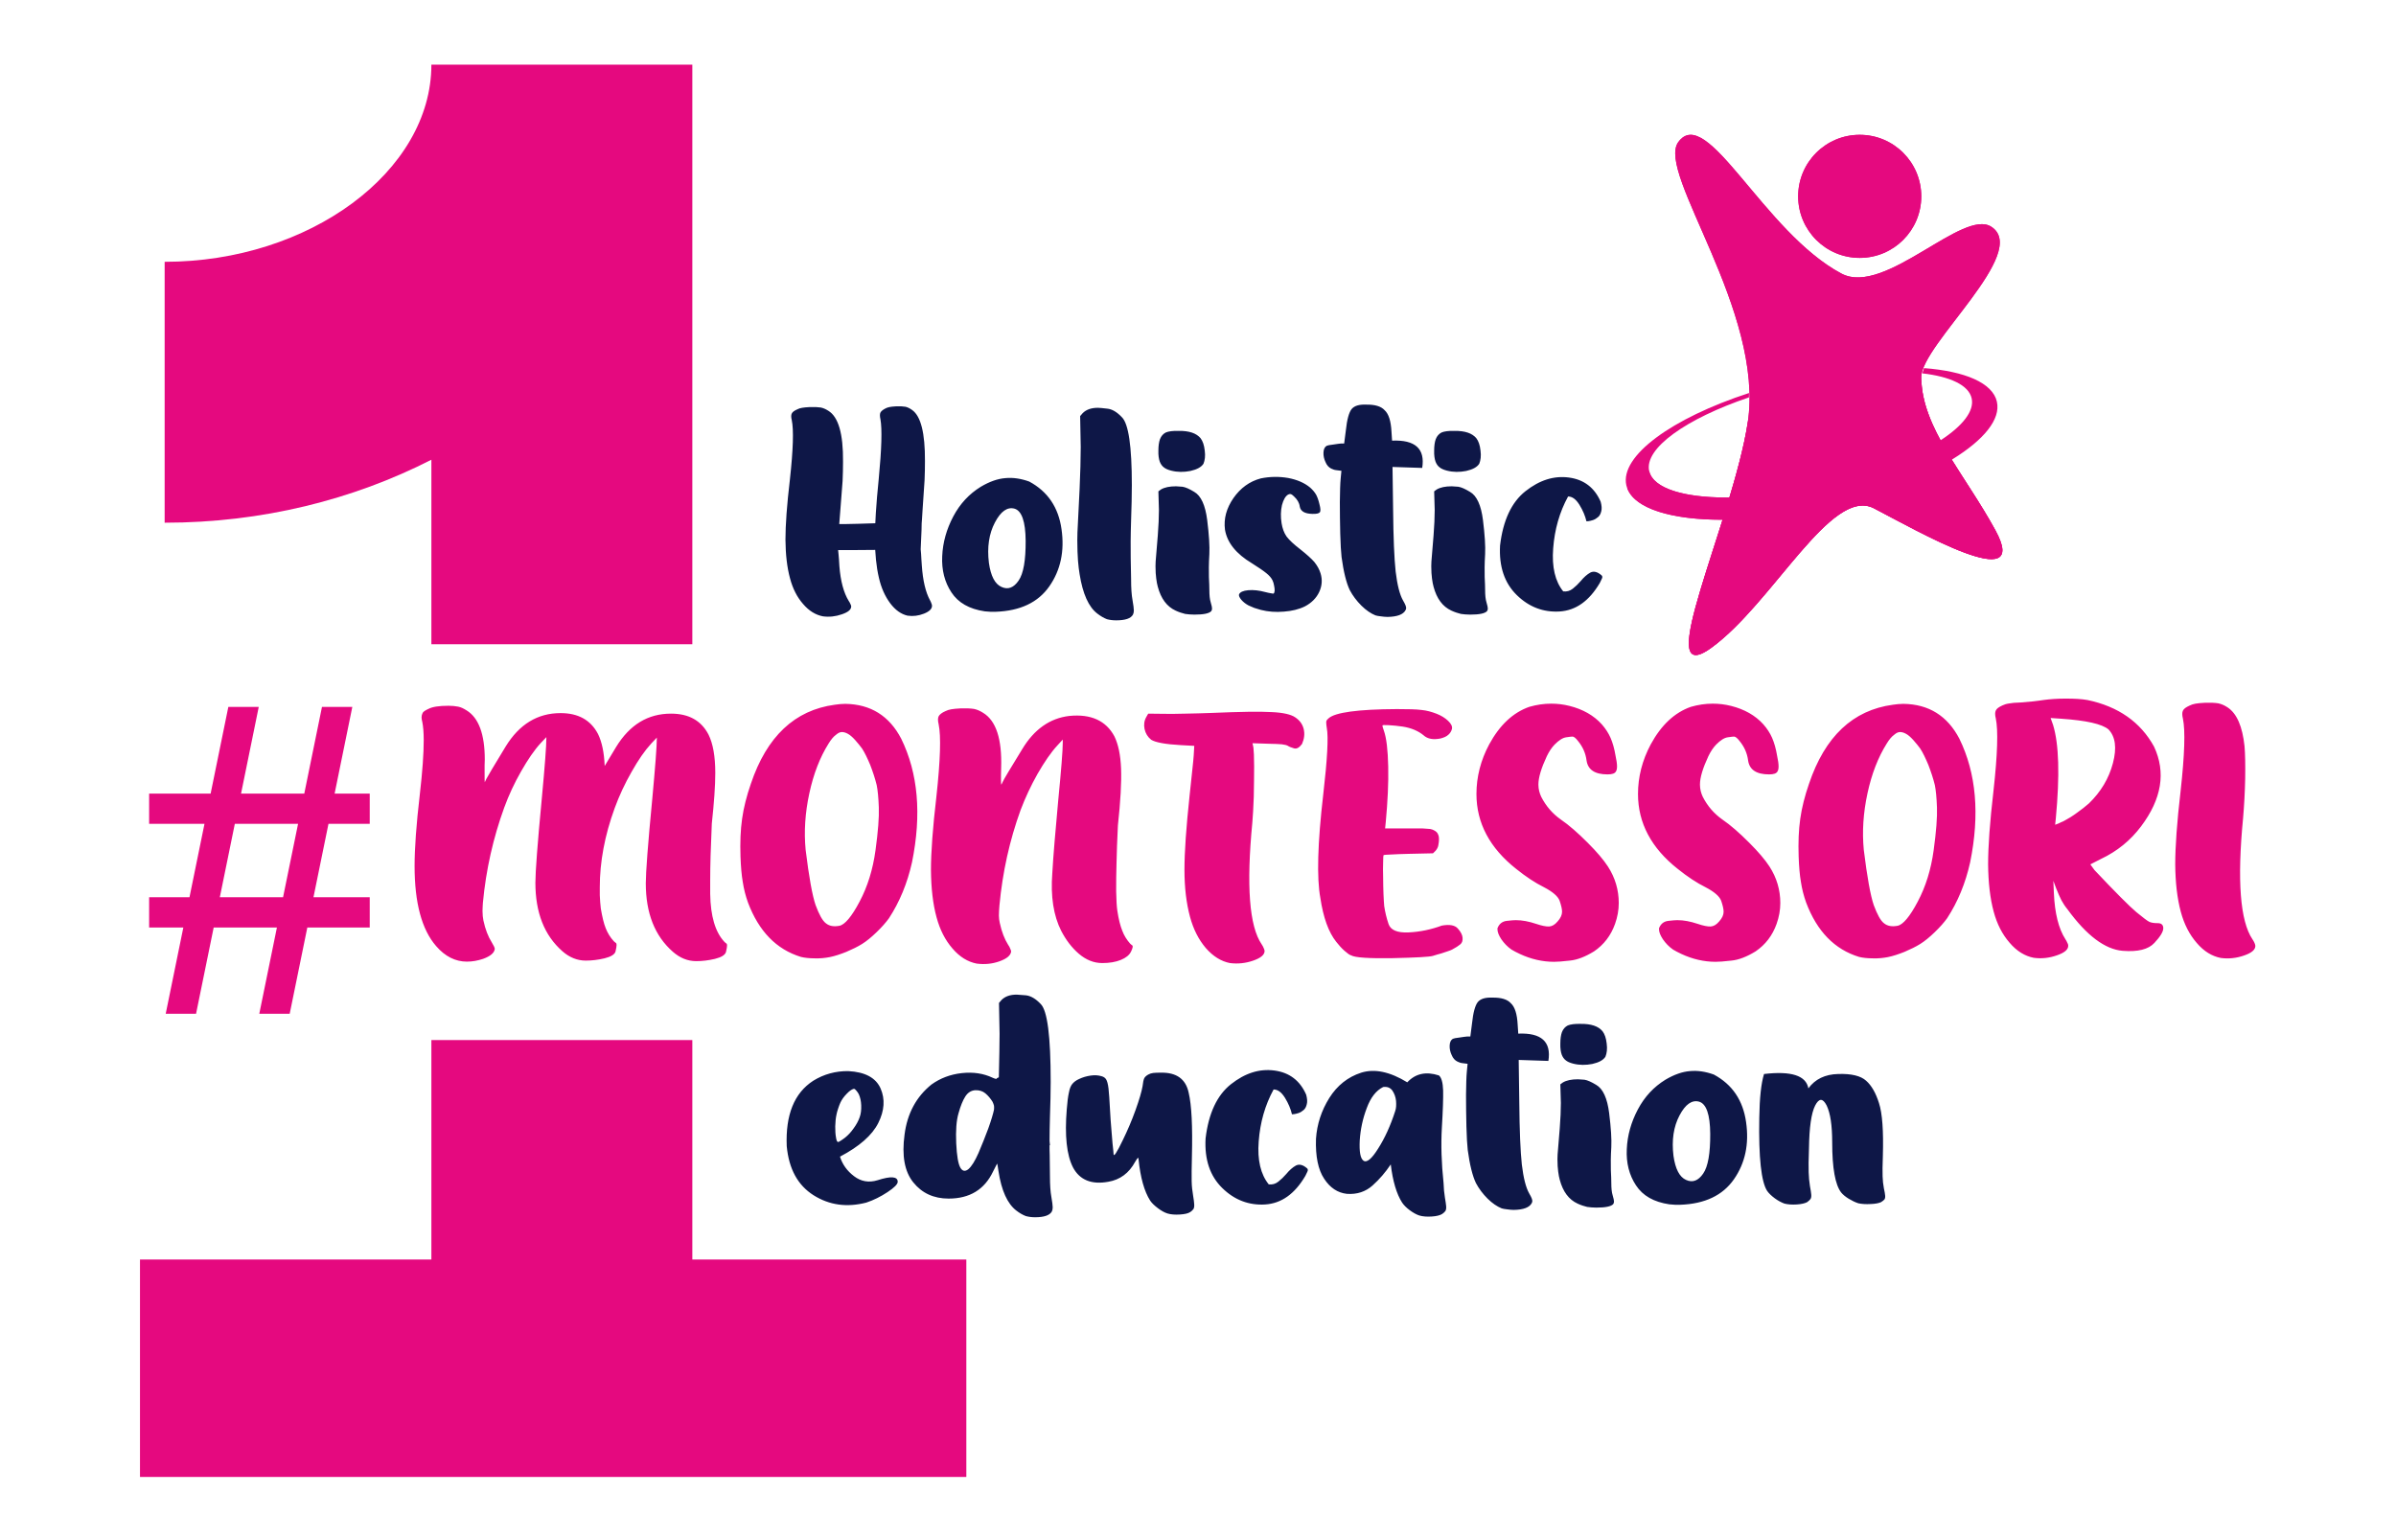
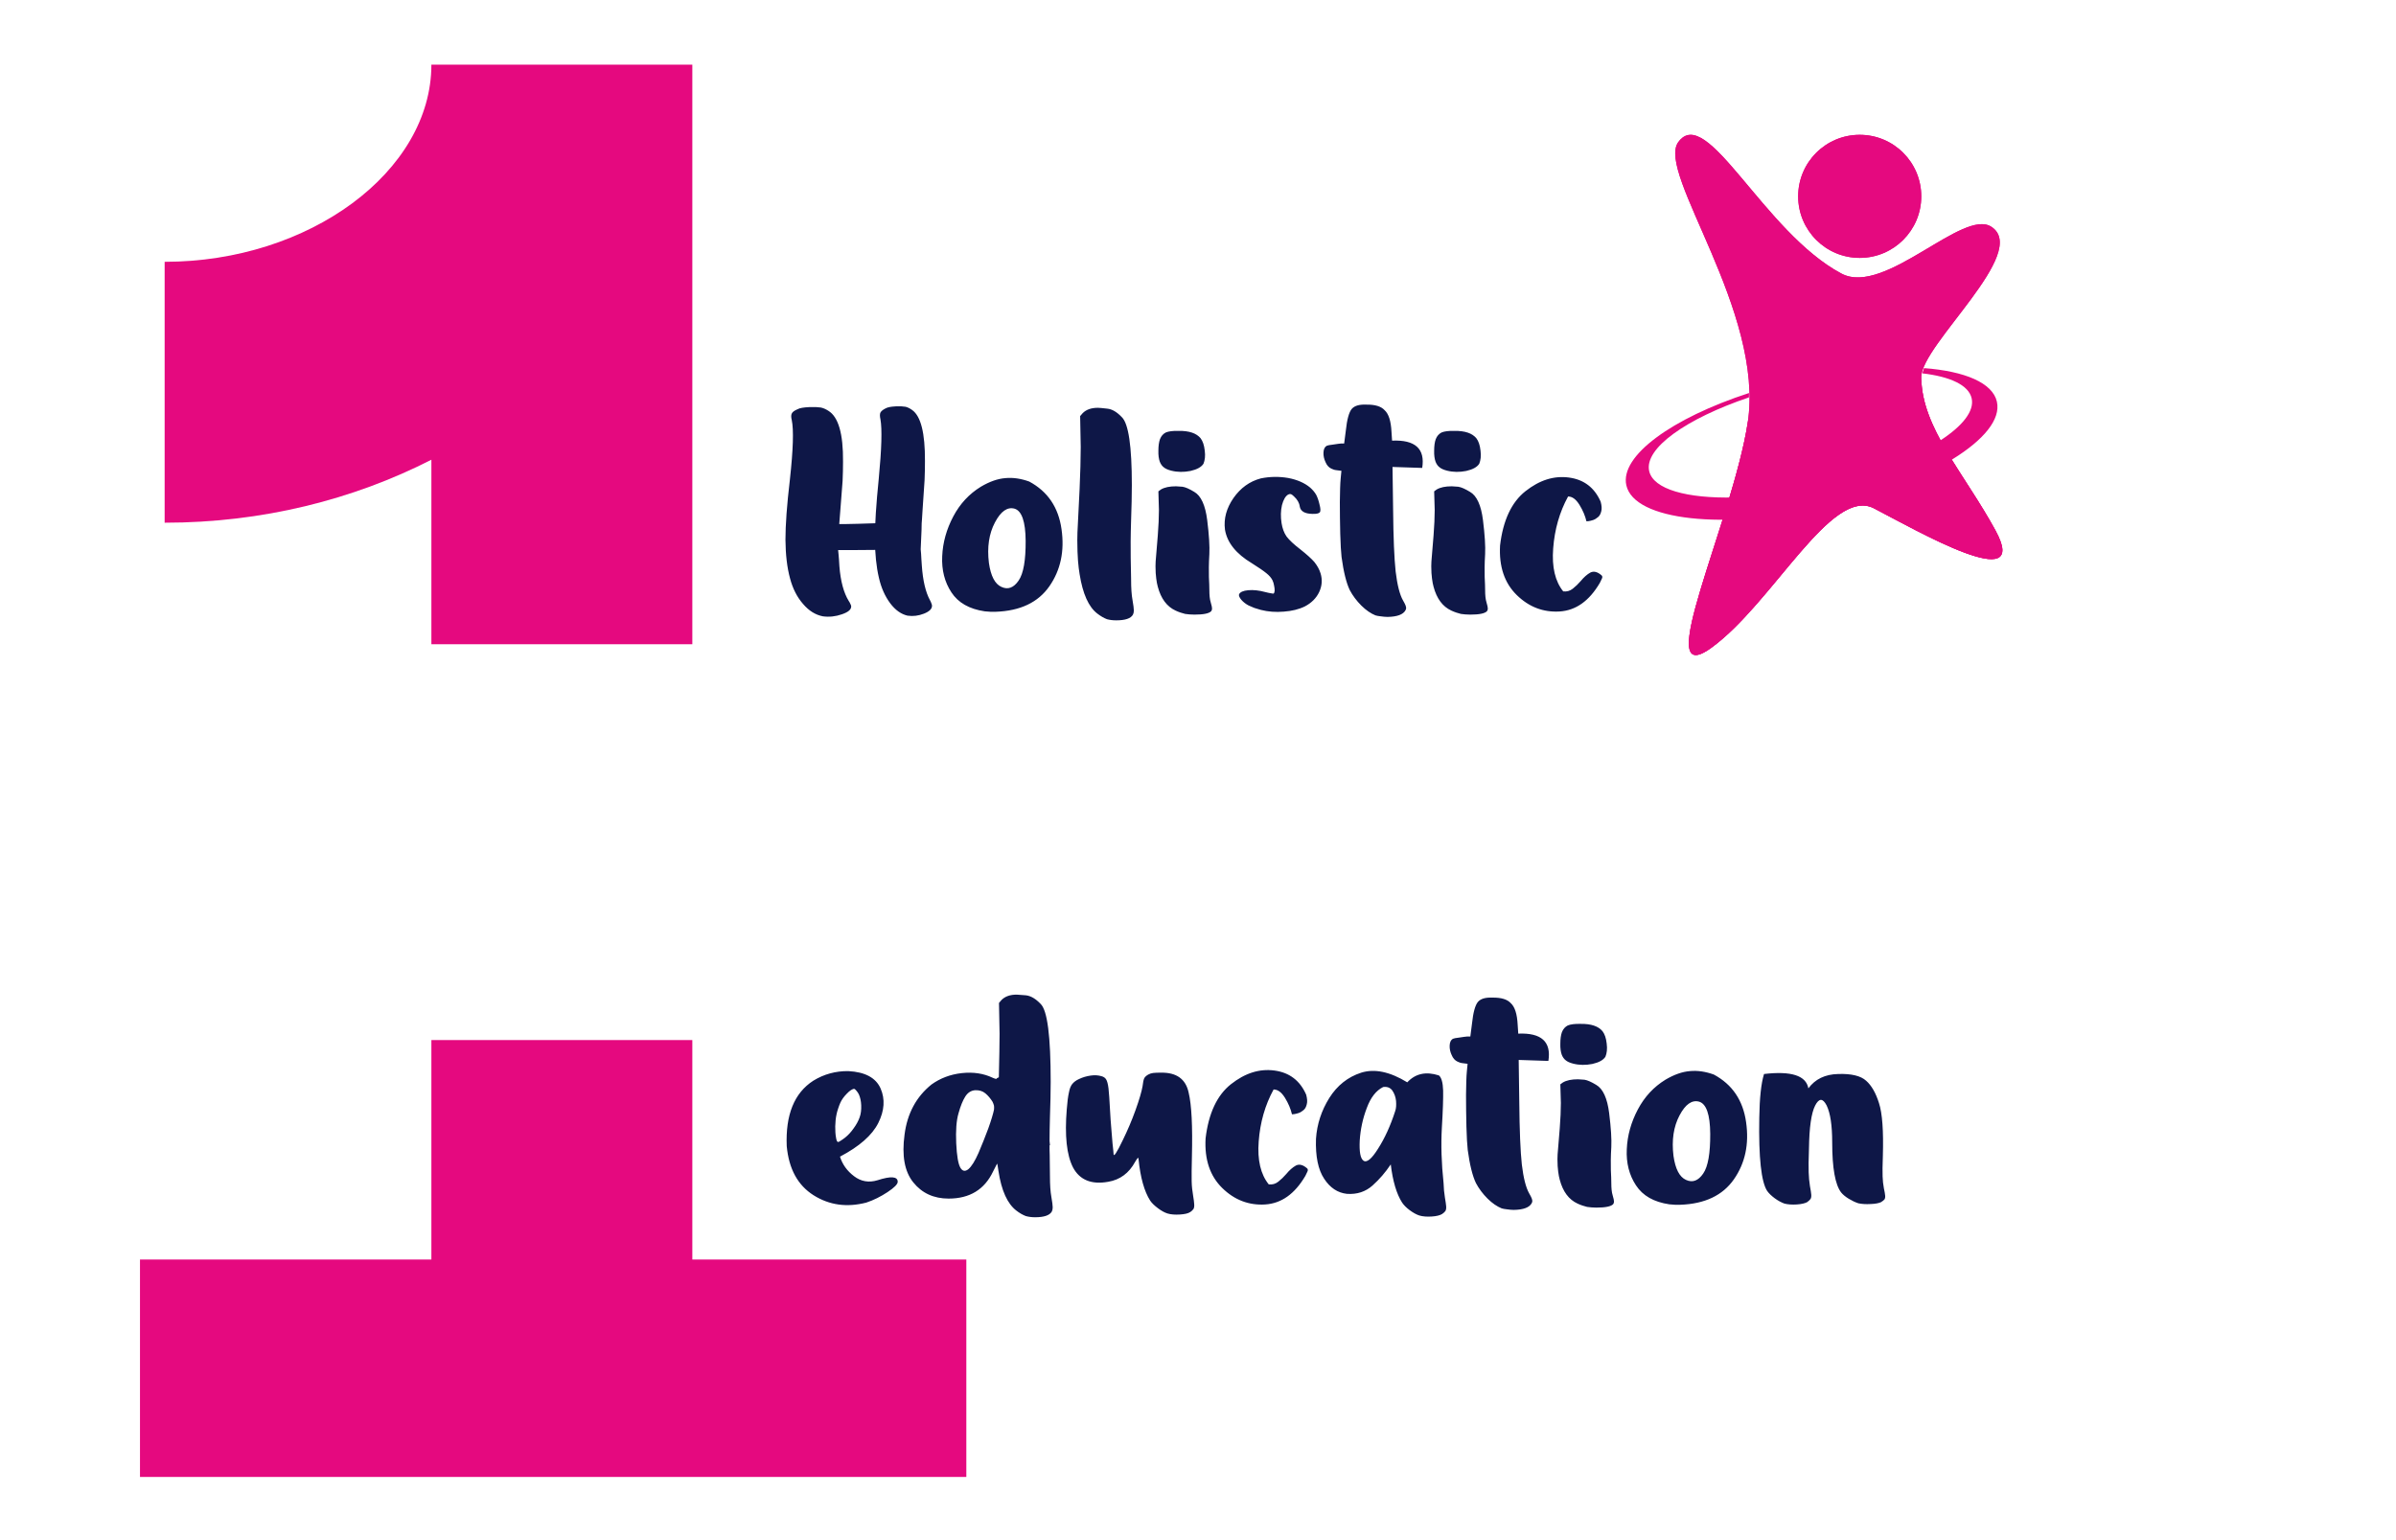
<svg xmlns="http://www.w3.org/2000/svg" xml:space="preserve" width="140mm" height="90mm" version="1.1" style="shape-rendering:geometricPrecision; text-rendering:geometricPrecision; image-rendering:optimizeQuality; fill-rule:evenodd; clip-rule:evenodd" viewBox="0 0 14000 9000">
  <defs>
    <style type="text/css">
   
    .fil1 {fill:#E5097F;fill-rule:nonzero}
    .fil0 {fill:#E5097F;fill-rule:nonzero}
    .fil2 {fill:#0E1747;fill-rule:nonzero}
   
  </style>
  </defs>
  <g id="Layer_x0020_1">
    <g id="_2259657062480">
      <polygon class="fil0" points="4045.3,7360.15 4045.3,6077.73 2520.61,6077.73 2520.61,7360.15 817.98,7360.15 817.98,8630.77 5646.3,8630.77 5646.3,7360.15 " />
      <path class="fil0" d="M962.03 3054.57l0 -1524.62c844.84,0 1558.58,-527.64 1558.58,-1152.17l1524.69 0 0 3386.85 -1524.69 0 0 -1078.09c-457.62,233.75 -990.33,368.03 -1558.58,368.03z" />
-       <path class="fil0" d="M968.29 5923.96l102.97 -503.98 -199.89 0 0 -176.87 235.83 0 87.63 -428.86 -323.46 0 0 -176.88 359.4 0 103.38 -506.39 177.68 0 -103.38 506.39 369.5 0 103.38 -506.39 177.28 0 -103.38 506.39 205.14 0 0 176.88 -241.08 0 -87.63 428.86 328.71 0 0 176.87 -364.65 0 -102.97 503.98 -177.69 0 102.98 -503.98 -369.5 0 -102.97 503.98 -177.28 0zm316.19 -680.85l369.5 0 87.63 -428.86 -369.5 0 -87.63 428.86z" />
-       <path class="fil1" d="M2728.29 5619.39c32.82,0 63.54,-5.94 94.26,-16.06 41.89,-15.36 65.28,-33.86 68.42,-57.6 0,-8.03 -6.28,-20.25 -17.46,-38.75 -21.29,-33.86 -37.7,-75.75 -48.87,-127.77 -3.14,-15.36 -5.24,-33.86 -5.24,-55.16 0,-13.26 1.05,-28.62 2.1,-47.13 18.15,-195.49 60.39,-380.51 124.63,-557.5 26.53,-72.61 59.34,-143.13 99.14,-212.6 39.1,-68.43 76.8,-123.93 114.5,-164.78l32.82 -34.56c0,50.97 -9.08,169.66 -26.53,355.73 -25.49,268.11 -37.71,432.53 -37.71,495.02 0,174.9 52.02,307.9 158.49,401.11 40.85,35.61 85.88,54.11 135.8,54.11 34.91,0 71.57,-4.19 109.62,-13.26 37.7,-9.43 59.35,-22.69 64.23,-39.8 4.19,-18.5 6.29,-30.72 6.29,-38.05 0,-5.94 -1.05,-10.12 -4.19,-12.22 -4.89,-3.14 -9.08,-7.33 -12.22,-10.12 -20.25,-21.65 -35.61,-47.13 -47.13,-75.76 -11.17,-27.58 -20.25,-66.67 -28.62,-115.55 -2.8,-23.74 -4.89,-50.27 -5.94,-77.85 0,-27.57 0,-42.94 0,-46.08 0,-148.01 28.63,-302.66 86.93,-462.2 26.53,-72.61 59.34,-143.13 99.14,-212.6 38.75,-68.77 76.8,-123.93 114.5,-164.77l32.82 -34.91c0,51.31 -9.43,170.01 -26.53,356.07 -25.84,268.11 -38.05,432.54 -38.05,495.02 0,174.9 52.36,307.91 158.49,400.77 41.19,35.95 85.87,54.46 136.14,54.46 34.91,0 71.57,-4.19 109.62,-13.27 37.7,-9.43 59,-22.69 64.23,-40.15 4.19,-18.15 6.29,-30.72 6.29,-37.7 0,-6.28 -1.05,-10.12 -4.19,-12.22 -5.24,-3.14 -9.08,-7.33 -12.22,-10.47 -52.37,-56.2 -79.94,-149.06 -82.04,-278.93l0 -79.94c0,-83.78 3.14,-194.45 9.43,-331.29 13.26,-121.84 20.24,-219.93 20.24,-295.69 0,-97.05 -13.26,-171.75 -39.79,-224.82 -42.94,-82.03 -115.55,-121.83 -218.89,-121.83 -135.1,0 -241.22,64.58 -321.16,195.49l-66.33 110.32c-3.14,-78.9 -16.41,-141.04 -39.1,-187.12 -42.94,-81.69 -115.55,-121.83 -218.54,-121.83 -135.1,0 -241.57,65.63 -321.17,195.49 -70.86,115.55 -107.52,179.09 -112.75,189.21 -4.89,11.17 -8.03,17.46 -9.08,19.2 -1.05,0 -1.05,-19.2 -1.05,-59l0 -40.14 1.05 -33.52c0,-148.36 -35.96,-243.67 -105.43,-286.6 -17.45,-11.18 -33.51,-19.2 -49.92,-22.35 -16.41,-3.14 -34.91,-5.23 -56.2,-5.23 -56.56,0 -94.26,6.28 -115.9,17.45 -20.25,9.08 -32.47,17.46 -35.61,24.44 -4.19,8.38 -6.28,16.41 -6.28,24.78 0,8.03 1.04,17.11 4.18,27.58 5.24,25.49 8.38,61.44 8.38,107.18 0,76.8 -7.33,182.22 -22.69,315.23 -20.59,175.95 -30.72,315.93 -30.72,419.27 0,215.74 41.89,372.13 126.03,468.48 52.01,60.4 112.4,90.77 179.78,90.77zm2211.17 -1506.35c-20.24,0 -40.84,2.09 -62.14,5.23 -233.19,31.42 -396.92,185.02 -490.13,462.21 -24.43,70.51 -41.89,138.94 -50.96,203.52 -9.43,65.28 -12.22,138.94 -9.43,222.03 2.09,58.29 6.28,108.22 13.27,148.01 6.28,41.2 16.4,80.99 30.72,120.79 63.53,167.92 165.82,272.99 308.95,316.98 21.64,5.24 49.22,8.38 80.99,8.38 32.46,1.05 61.09,-2.1 87.97,-7.33 29.32,-5.94 61.09,-16.41 97.05,-30.72 35.61,-15.36 65.28,-29.68 91.11,-45.74 26.53,-16.4 55.16,-40.14 84.83,-68.77 30.72,-29.67 54.11,-56.2 72.61,-81.69 62.14,-95.3 107.18,-203.52 134.76,-327.45 56.55,-278.93 35.95,-519.45 -63.19,-721.93 -69.47,-133.01 -178.04,-201.43 -326.41,-203.52zm-55.15 181.18c13.26,-11.52 24.43,-16.41 34.91,-16.41 10.12,0 21.29,2.79 34.56,10.12 12.22,6.29 26.53,18.51 42.94,36.66 16.4,18.5 29.67,34.91 40.14,49.22 16.06,24.44 31.42,57.25 47.83,96 15.36,40.15 28.62,79.95 38.05,118.7 5.93,29.67 10.12,72.61 12.22,129.86 2.09,56.55 -4.19,140.34 -19.55,251.7 -15.36,111.36 -46.08,210.85 -92.86,298.83 -46.08,87.62 -86.23,134.75 -117.65,141.03 -32.81,5.94 -58.3,2.09 -78.89,-14.31 -20.6,-15.36 -39.8,-51.32 -60.4,-106.48 -19.2,-56.2 -38.75,-163.72 -58.3,-323.26 -10.12,-106.13 -3.14,-215.74 21.65,-330.25 24.44,-113.45 62.14,-210.5 112.41,-290.44 14.31,-23.39 28.62,-40.85 42.94,-50.97zm822.47 1336.69c46.08,5.93 90.07,2.09 133.01,-13.27 42.93,-15.36 65.28,-33.86 68.42,-57.25 0,-4.19 -2.1,-9.42 -5.24,-16.41 -2.79,-8.37 -6.98,-15.36 -12.22,-22.69 -21.29,-33.86 -37.7,-75.75 -48.87,-127.77 -3.14,-14.31 -5.24,-28.62 -5.24,-42.94 0,-15.36 1.05,-34.91 3.15,-59.34 18.15,-194.45 59.34,-380.52 123.58,-557.51 27.57,-72.61 60.39,-143.13 99.14,-211.55 40.15,-69.47 77.85,-124.98 115.55,-165.82l31.77 -34.56 0 18.15c0,46.08 -9.08,158.49 -26.53,337.58 -16.41,179.08 -28.63,320.12 -34.56,424.5 -10.48,136.14 6.98,248.55 52.01,337.57 27.58,53.07 61.44,98.1 103.33,134.06 41.9,35.6 86.93,54.11 136.85,54.11 42.24,0 78.9,-6.29 108.57,-18.51 29.67,-12.21 49.92,-28.62 59.35,-48.87 10.12,-20.6 12.21,-32.81 6.98,-35.96 -4.89,-3.14 -9.08,-7.33 -12.22,-10.12 -19.2,-21.64 -35.61,-47.13 -46.08,-75.75 -11.17,-27.58 -21.3,-66.68 -28.63,-115.55 -3.84,-24.44 -5.93,-62.49 -6.98,-114.51 0,-52.36 0,-107.52 2.1,-165.82 1.04,-58.3 3.84,-130.91 8.02,-218.88 15.36,-142.09 21.65,-253.45 18.51,-333.39 -3.15,-78.9 -16.41,-141.04 -38.75,-187.12 -49.23,-92.16 -137.2,-131.95 -262.87,-119.74 -114.86,13.27 -206.67,78.9 -276.14,194.45 -70.86,115.55 -108.57,178.04 -112.76,189.21 -4.88,10.12 -8.03,16.41 -9.07,18.5 -1.05,0 -2.1,-9.42 -2.1,-27.92 0,-18.16 0,-42.94 1.05,-71.57 5.24,-167.57 -29.67,-274.04 -104.38,-320.12 -17.46,-11.17 -34.56,-19.2 -54.11,-23.39 -19.55,-3.14 -46.08,-4.19 -78.9,-3.14 -23.39,1.04 -41.89,3.14 -54.11,5.23 -13.26,2.1 -24.43,5.94 -34.91,11.18 -20.24,9.07 -33.51,19.54 -38.75,29.67 -5.23,10.12 -5.23,25.48 0,47.13 14.32,68.42 10.13,208.41 -13.26,422.4 -21.3,181.88 -31.77,325.01 -31.77,429.39 1.05,105.43 11.17,197.59 32.82,276.14 19.55,72.61 50.27,133 93.2,182.23 41.9,48.87 88.68,77.5 141.04,87.97zm1479.83 -3.14c46.08,5.93 92.16,1.04 136.14,-14.32 43.99,-15.36 66.33,-33.86 66.33,-56.2 0,-4.19 -1.74,-9.43 -4.89,-16.41 -3.14,-8.38 -7.33,-15.36 -12.21,-22.69 -72.62,-106.13 -90.07,-343.51 -54.46,-711.81 3.14,-37.7 6.28,-87.97 8.38,-150.11 1.04,-62.49 2.09,-121.83 2.09,-176.99 0,-56.21 -2.09,-93.21 -4.19,-110.66l-5.24 -25.49 95.31 3.14c32.46,0 58.3,2.1 75.75,3.14 16.06,2.1 28.63,4.89 35.61,9.08 7.33,5.24 18.5,9.08 34.91,14.31 15.36,5.24 31.42,-3.14 47.83,-25.48 13.26,-30.72 16.4,-59.35 9.42,-87.97 -7.33,-28.63 -23.74,-50.27 -49.22,-67.38 -23.39,-16.41 -69.47,-27.93 -137.89,-30.72 -67.73,-4.19 -185.38,-2.09 -351.89,4.89 -51.32,2.09 -103.34,3.14 -154.65,4.19 -52.02,1.05 -91.82,2.09 -119.4,1.05l-95.3 -1.05 -11.17 19.55c-12.22,21.29 -15.36,45.03 -10.12,70.52 5.93,25.48 18.15,46.08 38.75,62.48 24.43,15.36 82.73,26.53 173.85,31.42l77.84 4.19 -3.14 55.16c-1.04,17.45 -4.19,48.17 -9.07,93.21 -4.19,45.03 -9.43,93.9 -15.36,145.22 -19.55,182.93 -29.68,326.41 -29.68,430.44 0,104.38 11.17,196.54 32.47,275.09 19.55,72.61 50.27,133 92.16,182.22 42.94,49.23 90.07,77.85 141.04,87.98zm707.96 -45.04c22.7,13.27 103.34,18.51 241.58,16.41 137.89,-3.14 216.79,-7.33 235.99,-13.26 20.6,-6.29 35.96,-11.18 49.22,-14.32 12.22,-4.19 24.44,-8.38 36.66,-12.22 12.56,-4.19 21.64,-7.33 26.88,-10.47 21.29,-11.17 36.65,-21.29 46.78,-29.67 11.52,-9.08 15.36,-21.3 14.31,-38.75 -1.05,-16.41 -10.12,-34.91 -27.58,-54.11 -16.41,-19.55 -47.83,-25.84 -93.91,-17.46 -63.53,23.39 -127.77,36.66 -193.4,39.8 -66.32,3.14 -105.42,-13.27 -117.64,-48.87 -12.22,-35.96 -20.25,-70.87 -25.49,-105.43 -1.04,-15.36 -3.14,-38.05 -4.18,-69.47 -1.05,-30.72 -2.1,-63.54 -2.1,-97.4 -1.05,-34.56 -1.05,-64.23 0,-89.02 0,-25.48 1.05,-38.75 3.14,-41.89 2.1,-1.05 16.41,-2.09 43.99,-3.14 27.58,-1.75 61.44,-2.79 102.28,-3.84l142.09 -3.14 15.36 -15.36c5.23,-6.29 9.42,-12.22 12.21,-19.55 3.15,-6.99 4.19,-17.11 6.29,-30.72 2.09,-19.2 1.05,-34.56 -4.19,-44.69 -3.84,-10.47 -12.22,-18.5 -25.48,-24.78 -5.24,-3.15 -11.18,-4.89 -20.6,-6.99 -9.08,-1.04 -23.39,-2.09 -42.94,-3.14 -20.25,0 -48.87,0 -87.97,0l-132.66 0 3.84 -37.7c11.17,-119.74 16.41,-227.26 14.31,-324.31 -2.09,-96.35 -10.12,-166.87 -25.48,-209.81 -2.09,-6.98 -4.19,-13.26 -6.28,-19.2 -1.75,-6.28 -1.75,-9.42 -1.75,-10.47 0,-3.14 11.17,-3.14 35.61,-2.1 24.44,1.05 52.36,4.19 82.73,8.38 50.27,8.03 91.12,25.49 121.84,50.97 23.39,21.64 57.25,26.88 99.14,18.5 19.55,-5.23 33.86,-11.17 45.04,-21.29 11.17,-9.43 18.5,-21.65 21.64,-34.91 2.79,-14.32 -4.19,-29.68 -22.69,-47.13 -18.5,-17.46 -40.85,-30.72 -66.33,-40.84 -28.63,-11.18 -58.3,-19.55 -87.97,-22.35 -30.72,-4.19 -78.9,-5.23 -145.23,-5.23 -227.96,1.04 -360.96,19.55 -399.01,54.11 -5.94,5.23 -9.08,9.42 -11.17,12.22 -2.1,4.18 -3.15,9.42 -2.1,15.36 0,6.28 1.05,15.36 3.14,28.62 10.13,52.37 3.14,181.18 -20.59,386.8 -33.52,287.31 -38.75,489.78 -17.11,606.38 17.11,114.51 47.83,200.38 92.86,256.59 15.36,19.55 30.72,37 48.17,52.36 17.46,15.36 29.68,24.44 38.75,26.53zm1185.53 37.71c17.46,0 48.18,-1.75 92.16,-6.99 43.99,-4.19 90.77,-22.69 142.09,-54.11 57.25,-39.1 98.09,-92.16 122.53,-160.58 14.31,-40.15 21.64,-80.99 21.64,-121.84 0,-75.75 -20.59,-147.31 -63.53,-213.64 -25.49,-39.1 -64.24,-84.83 -117.65,-138.24 -57.25,-57.26 -109.26,-103.34 -158.49,-136.85 -47.82,-33.86 -85.87,-77.85 -113.45,-131.96 -10.13,-21.64 -16.41,-45.03 -16.41,-71.56 0,-41.2 16.41,-95.31 49.22,-165.83 13.27,-27.57 28.63,-50.26 45.04,-67.37 25.48,-25.83 47.82,-40.15 68.42,-42.94 19.55,-3.14 31.77,-4.19 36.65,-4.19 7.33,0 18.51,8.03 31.77,25.49 28.63,34.9 45.03,72.61 50.27,114.5 8.03,54.11 48.87,80.99 122.53,80.99 26.88,0 42.94,-5.24 49.23,-17.46 4.19,-6.28 6.28,-16.4 6.28,-29.67 0,-15.36 -3.14,-35.96 -8.38,-60.39 -6.98,-42.94 -17.45,-78.9 -29.67,-106.48 -12.22,-27.58 -28.63,-53.06 -50.97,-78.54 -47.13,-52.37 -110.66,-87.98 -188.16,-107.53 -35.96,-9.07 -71.57,-13.26 -107.52,-13.26 -42.94,0 -84.83,6.28 -127.77,18.5 -95.31,33.51 -172.81,106.13 -234.25,218.88 -50.27,93.91 -74.7,191.31 -74.7,290.45 0,169.66 77.84,315.94 232.15,437.77 57.25,46.08 111.36,81.69 162.67,107.17 50.97,26.53 81.69,53.41 91.12,78.9 9.08,26.53 14.31,48.17 14.31,64.23 0,18.5 -8.38,37.01 -25.83,56.56 -16.06,19.2 -32.47,28.62 -49.92,29.67 -17.46,0.7 -42.94,-4.19 -75.76,-15.36 -42.94,-14.31 -81.69,-21.64 -118.69,-21.64 -9.08,0 -26.53,1.04 -53.06,4.18 -26.53,3.15 -43.99,17.46 -54.11,42.94l0 6.99c0,14.31 6.98,33.86 22.34,57.25 16.41,23.74 35.96,43.98 59.35,60.39 13.26,8.38 29.67,16.41 49.22,25.83 65.28,30.38 131.96,45.74 199.33,45.74zm943.96 0c17.46,0 48.18,-1.75 92.16,-6.99 43.99,-4.19 90.77,-22.69 142.09,-54.11 57.25,-39.1 98.09,-92.16 122.53,-160.58 14.31,-40.15 21.64,-80.99 21.64,-121.84 0,-75.75 -20.59,-147.31 -63.53,-213.64 -25.49,-39.1 -64.24,-84.83 -117.65,-138.24 -57.25,-57.26 -109.26,-103.34 -158.49,-136.85 -47.82,-33.86 -85.87,-77.85 -113.45,-131.96 -10.13,-21.64 -16.41,-45.03 -16.41,-71.56 0,-41.2 16.41,-95.31 49.22,-165.83 13.27,-27.57 28.63,-50.26 45.04,-67.37 25.48,-25.83 47.82,-40.15 68.42,-42.94 19.55,-3.14 31.77,-4.19 36.65,-4.19 7.33,0 18.51,8.03 31.77,25.49 28.63,34.9 45.03,72.61 50.27,114.5 8.03,54.11 48.87,80.99 122.53,80.99 26.88,0 42.94,-5.24 49.23,-17.46 4.19,-6.28 6.28,-16.4 6.28,-29.67 0,-15.36 -3.14,-35.96 -8.38,-60.39 -6.98,-42.94 -17.45,-78.9 -29.67,-106.48 -12.22,-27.58 -28.63,-53.06 -50.97,-78.54 -47.13,-52.37 -110.66,-87.98 -188.16,-107.53 -35.96,-9.07 -71.57,-13.26 -107.52,-13.26 -42.94,0 -84.83,6.28 -127.77,18.5 -95.31,33.51 -172.81,106.13 -234.25,218.88 -50.27,93.91 -74.7,191.31 -74.7,290.45 0,169.66 77.84,315.94 232.15,437.77 57.25,46.08 111.36,81.69 162.67,107.17 50.97,26.53 81.69,53.41 91.12,78.9 9.08,26.53 14.31,48.17 14.31,64.23 0,18.5 -8.38,37.01 -25.83,56.56 -16.06,19.2 -32.47,28.62 -49.92,29.67 -17.46,0.7 -42.94,-4.19 -75.76,-15.36 -42.94,-14.31 -81.69,-21.64 -118.69,-21.64 -9.08,0 -26.53,1.04 -53.06,4.18 -26.53,3.15 -43.99,17.46 -54.11,42.94l0 6.99c0,14.31 6.98,33.86 22.34,57.25 16.41,23.74 35.96,43.98 59.35,60.39 13.26,8.38 29.67,16.41 49.22,25.83 65.28,30.38 131.96,45.74 199.33,45.74zm1098.26 -1507.4c-20.24,0 -40.84,2.09 -62.14,5.23 -233.19,31.42 -396.92,185.02 -490.13,462.21 -24.43,70.51 -41.89,138.94 -50.96,203.52 -9.43,65.28 -12.22,138.94 -9.43,222.03 2.09,58.29 6.28,108.22 13.27,148.01 6.28,41.2 16.4,80.99 30.72,120.79 63.53,167.92 165.82,272.99 308.95,316.98 21.64,5.24 49.22,8.38 80.99,8.38 32.46,1.05 61.09,-2.1 87.97,-7.33 29.32,-5.94 61.09,-16.41 97.05,-30.72 35.61,-15.36 65.28,-29.68 91.11,-45.74 26.53,-16.4 55.16,-40.14 84.83,-68.77 30.72,-29.67 54.11,-56.2 72.61,-81.69 62.14,-95.3 107.18,-203.52 134.76,-327.45 56.55,-278.93 35.95,-519.45 -63.19,-721.93 -69.47,-133.01 -178.04,-201.43 -326.41,-203.52zm-55.15 181.18c13.26,-11.52 24.43,-16.41 34.91,-16.41 10.12,0 21.29,2.79 34.56,10.12 12.22,6.29 26.53,18.51 42.94,36.66 16.4,18.5 29.67,34.91 40.14,49.22 16.06,24.44 31.42,57.25 47.83,96 15.36,40.15 28.62,79.95 38.05,118.7 5.93,29.67 10.12,72.61 12.22,129.86 2.09,56.55 -4.19,140.34 -19.55,251.7 -15.36,111.36 -46.08,210.85 -92.86,298.83 -46.08,87.62 -86.23,134.75 -117.65,141.03 -32.81,5.94 -58.3,2.09 -78.89,-14.31 -20.6,-15.36 -39.8,-51.32 -60.4,-106.48 -19.2,-56.2 -38.75,-163.72 -58.3,-323.26 -10.12,-106.13 -3.14,-215.74 21.65,-330.25 24.44,-113.45 62.14,-210.5 112.41,-290.44 14.31,-23.39 28.62,-40.85 42.94,-50.97zm1004.35 -211.9c-49.92,0 -93.91,3.14 -131.96,8.37 -15.36,2.8 -36.65,4.89 -61.09,8.03 -25.83,2.1 -49.22,4.19 -71.57,6.29 -30.72,0.7 -53.41,2.79 -68.77,5.93 -15.36,2.1 -27.58,6.29 -37.7,11.17 -20.6,9.43 -33.86,18.5 -38.75,29.68 -5.24,10.47 -5.24,25.83 0,47.12 14.31,68.43 10.12,208.76 -13.61,422.41 -21.3,182.23 -31.42,325.36 -31.42,429.74 1.04,105.08 11.17,197.24 32.46,276.13 19.55,72.62 50.27,132.66 93.21,181.88 41.89,49.23 89.02,77.85 141.04,87.98 46.08,6.28 91.11,1.04 135.1,-14.32 45.03,-15.36 66.33,-33.86 66.33,-56.2 0,-3.14 -0.7,-9.43 -4.89,-16.41 -3.14,-8.03 -7.33,-15.36 -12.22,-22.69 -39.1,-61.09 -61.44,-150.11 -66.68,-267.76l-3.14 -72.61 16.41 43.99c11.52,28.62 21.64,52.01 30.72,69.47 9.42,17.45 20.59,34.91 34.91,52.36 112.41,154.3 219.93,234.94 323.26,243.32 88.67,6.98 150.11,-8.38 185.02,-46.08 34.56,-37 52.02,-65.63 52.02,-85.88 0,-19.55 -11.17,-29.67 -31.77,-29.67 -20.25,0 -36.66,-2.09 -48.87,-7.33 -11.17,-4.89 -37.01,-24.44 -76.8,-57.25 -38.75,-32.47 -120.79,-114.51 -244.37,-245.42l-24.44 -33.51 62.14 -31.77c95.3,-45.03 172.8,-108.57 234.24,-190.26 120.79,-160.58 146.28,-315.93 75.76,-466.39 -78.9,-143.13 -208.76,-234.24 -388.55,-271.95 -34.91,-6.28 -76.8,-8.37 -126.02,-8.37zm-89.72 113.45l62.14 4.19c146.27,10.13 238.43,30.72 276.14,62.49 40.84,42.94 49.22,108.22 25.83,197.24 -23.74,90.07 -70.87,167.91 -140.34,235.29 -20.25,17.46 -43.98,36.66 -70.51,55.16 -26.54,19.55 -50.27,33.86 -69.48,43.98 -7.33,4.19 -15.36,8.38 -23.73,11.17 -8.03,4.19 -14.32,7.34 -18.16,8.38l-15.36 5.94 3.84 -36.66c23.74,-252.74 18.51,-434.62 -16.06,-547.03l-14.31 -40.15zm994.93 1402.32c46.08,5.94 91.11,1.05 135.1,-14.31 45.03,-15.36 66.33,-33.86 66.33,-56.2 0,-4.19 -1.75,-9.43 -4.89,-17.46 -3.14,-7.33 -7.33,-14.31 -12.22,-21.64 -71.56,-106.13 -90.06,-342.47 -54.46,-708.67 6.29,-72.61 10.48,-149.41 12.22,-231.1 1.05,-81.69 0,-144.18 -3.84,-188.16 -12.22,-115.56 -45.03,-191.31 -99.14,-226.92 -17.46,-11.52 -34.91,-19.55 -54.46,-23.74 -19.2,-3.14 -46.08,-4.18 -78.55,-3.14 -23.74,1.05 -41.89,3.14 -54.46,5.24 -13.26,2.09 -24.43,6.28 -34.56,11.17 -20.59,9.43 -33.86,18.5 -38.75,29.67 -5.23,10.48 -5.23,25.49 0,47.13 14.32,68.42 10.13,208.76 -13.61,422.41 -21.3,181.88 -31.42,325.36 -31.42,429.39 1.05,105.42 11.17,196.54 32.47,276.13 19.55,72.61 50.27,133.01 93.2,182.23 41.9,49.22 89.02,77.85 141.04,87.97z" />
      <path class="fil2" d="M4808.22 3601.62c-42.66,-8.3 -81.32,-31.78 -115.67,-72.15 -35.22,-40.08 -60.41,-89.61 -76.16,-149.17 -17.75,-64.7 -26.06,-140 -26.91,-226.47 0,-85.6 8.3,-202.99 26.05,-352.44 19.18,-175.23 22.62,-290.04 10.88,-346.15 -4.3,-17.75 -4.3,-30.35 0,-38.66 4.01,-9.16 14.89,-16.89 31.78,-24.33 8.3,-4.3 17.75,-7.73 28.63,-9.16 10.02,-1.72 25.2,-3.44 44.38,-4.3 26.91,-0.86 48.67,0 64.71,2.58 15.74,3.15 30.06,10.02 44.37,19.18 58.7,36.08 87.04,134.28 85.61,296.9 0,37.8 -0.86,75.59 -2.58,113.38 -2.57,37.8 -6.87,95.63 -13.45,174.37 -1.72,21.76 -3.44,39.51 -4.3,54.68 -0.86,14.03 -1.72,21.76 -1.72,22.62 1.72,0 12.6,0 32.93,0 20.9,-0.86 46.95,-0.86 78.73,-1.72l109.95 -3.43c144.3,23.47 142.58,75.58 -4.3,156.04l-111.37 0.85 -112.52 0 2.58 26.06c0.85,7.44 1.71,17.46 2.57,30.92 0.86,13.46 1.43,26.05 2.29,37.79 6.87,87.33 25.2,155.18 54.69,203 4.01,5.72 7.44,11.74 10.02,18.32 3.43,6.01 4.29,10.31 4.29,13.46 0,18.61 -17.75,33.5 -54.68,46.09 -36.08,12.6 -73.01,16.9 -110.8,11.74zm494.17 -4.01c-36.94,-8.59 -70.43,-32.06 -100.78,-72.15 -30.07,-40.37 -52.68,-89.9 -66.14,-149.45 -15.18,-64.42 -22.62,-140.01 -23.48,-226.47 0,-85.61 7.45,-203 22.62,-352.16 16.89,-175.22 20.04,-290.32 10.02,-346.44 -4.01,-17.75 -4.01,-30.35 -0.86,-38.65 4.3,-9.16 13.46,-16.61 27.77,-24.34 7.45,-4.29 16.04,-7.44 25.2,-9.16 8.3,-1.72 21.76,-3.43 38.65,-4.29 23.48,-0.86 41.8,0 56.12,2.57 13.45,3.44 26.05,10.02 38.65,19.19 50.39,36.07 75.3,134.28 74.44,297.19 0,37.5 -0.57,75.3 -2.29,113.09 -2.58,37.79 -6.01,95.63 -11.74,174.36 -1.72,22.05 -2.58,39.51 -3.43,54.69 -0.86,14.31 -1.72,21.76 -1.72,22.62 0.86,0 -0.86,50.39 -5.73,151.74l2.29 26.05c0,7.45 0.86,17.75 1.72,30.93 0.86,13.45 1.72,26.05 2.58,37.79 6.01,87.32 21.76,155.18 47.81,202.99 3.44,6.01 6.01,11.74 8.3,18.61 2.58,5.73 3.44,10.02 3.44,13.46 0,18.32 -15.18,33.5 -46.96,46.09 -31.78,12.6 -63.84,16.61 -96.48,11.74zm428.61 -753.28c-67.86,41.8 -121.4,99.06 -160.91,173.51 -39.51,74.72 -61.27,152.03 -64.71,232.48 -4,80.45 14.32,151.74 53.83,211.3 39.51,60.41 103.93,97.34 194.69,110.8 10.02,0.86 21.76,1.72 33.5,2.57 12.6,0 22.62,0 30.92,0 143.44,-5.15 247.37,-54.68 312.94,-148.59 66.14,-94.77 89.61,-206.43 71.29,-333.84 -17.75,-127.41 -80.45,-220.46 -188.68,-278.58 -48.67,-17.46 -94.77,-24.33 -139.43,-20.04 -44.38,3.44 -92.19,20.04 -143.44,50.39zm82.45 208.72c34.36,-65.28 72.73,-92.19 114.81,-80.45 41.81,12.6 63.85,74.73 64.71,187.82 0.57,113.38 -12.6,191.25 -41.23,232.48 -28.63,41.8 -62.13,54.4 -99.92,36.94 -38.37,-16.9 -62.7,-63.85 -73.58,-140.87 -11.17,-91.62 0.57,-170.35 35.21,-235.92zm795.66 332.98c0,-28.34 -0.86,-70.43 -2.29,-124.83 -0.86,-54.4 -0.86,-128.27 2.29,-223.04 2.58,-74.72 4.29,-142.58 4.29,-203.85 0,-226.47 -19.18,-359.03 -58.69,-396.82 -28.63,-30.07 -56.97,-46.96 -85.61,-49.54 -28.34,-3.43 -46.95,-4.86 -54.39,-4.86 -37.8,0 -67.29,10.02 -88.19,30.92l-15.17 17.46 3.43 180.38c0,69.86 -2.57,151.17 -6.58,245.08l-12.6 254.24 -0.86 46.1c0,47.81 1.72,87.04 4.01,119.1 2.58,31.78 6.01,58.7 9.45,78.74 18.32,114.81 52.68,192.11 103.93,230.76 19.18,14.89 38.65,26.06 56.12,32.64 16.03,4.3 33.49,6.59 53.82,6.59 52.68,0 85.61,-10.88 97.92,-33.5 3.44,-6.58 5.15,-14.89 5.15,-24.34 0,-10.88 -2.57,-30.92 -7.44,-58.69 -6.01,-31.78 -8.59,-73.01 -8.59,-122.54zm457.24 61.27c0,-17.46 -0.86,-42.66 -2.58,-75.3 -0.86,-32.92 -0.86,-77.3 2.58,-134.28 2.29,-45.24 -1.72,-111.66 -12.6,-198.7 -10.88,-86.46 -36.07,-142.01 -75.59,-164.63 -28.63,-17.46 -51.24,-27.48 -68.71,-30.06 -17.75,-1.72 -30.35,-2.58 -37.79,-2.58 -37.8,0 -67,6.02 -88.19,18.61l-14.88 10.88 3.15 108.8c0,42.09 -2.3,91.62 -6.59,147.74l-12.6 153.46 -0.86 27.77c0,28.63 1.72,52.97 4.3,72.15 2.29,19.19 5.72,35.22 9.16,47.82 18.32,68.71 52.68,115.67 103.93,139.14 19.47,9.17 38.65,15.18 56.12,19.47 16.03,2.29 33.78,4.01 53.82,4.01 52.97,0 85.61,-6.58 98.21,-20.04 3.15,-4.3 4.87,-9.16 4.87,-15.18 0,-6.58 -2.29,-18.32 -7.45,-35.21 -6.01,-19.18 -8.3,-43.52 -8.3,-73.87zm-222.46 -696.88c36.07,9.16 73.86,9.16 111.66,1.72 38.65,-8.59 63.84,-22.62 76.44,-42.09 8.3,-20.04 11.74,-46.09 7.45,-77.02 -3.44,-32.06 -11.74,-55.54 -24.34,-72.15 -24.34,-29.49 -67,-43.8 -128.27,-42.94 -33.78,-0.86 -58.69,2.57 -74.72,9.16 -15.18,7.73 -26.92,20.33 -34.36,39.51 -6.01,16.89 -9.16,39.51 -9.16,66.42 -0.86,26.63 2.29,48.68 8.3,65.28 5.73,14.32 13.46,25.2 23.48,32.64 9.16,7.73 23.47,14.32 43.52,19.47zm523.66 813.69c42.66,10.88 87.04,14.03 133.99,10.03 47.24,-3.44 88.18,-13.46 122.54,-30.35 38.65,-20.04 67.28,-48.68 83.89,-83.89 16.89,-36.08 19.47,-72.15 8.3,-109.09 -7.44,-24.33 -20.04,-46.09 -36.64,-66.99 -17.76,-20.04 -43.81,-43.52 -79.88,-72.15 -39.23,-30.07 -66.14,-55.26 -82.18,-76.45 -15.17,-21.76 -24.33,-47.81 -29.2,-77.87 -6.01,-37.8 -5.15,-73.01 2.29,-105.65 8.59,-31.78 20.33,-52.97 36.94,-62.13 6.01,-2.58 10.88,-3.44 15.17,-1.72 4.29,0.86 10.02,5.15 17.75,12.6 10.88,10.02 18.32,19.47 23.48,28.63 4.87,8.3 9.16,19.18 10.88,31.78 4.87,26.91 29.2,41.23 73.58,42.09 23.76,0.86 37.79,-2.58 43.81,-9.45 4.86,-7.44 4,-22.62 -2.58,-46.96 -5.15,-22.61 -11.74,-40.94 -19.18,-55.25 -8.59,-15.18 -20.33,-28.63 -35.22,-42.09 -32.93,-27.49 -75.59,-46.1 -128.55,-56.12 -53.54,-9.16 -107.37,-8.3 -160.05,2.58 -65.57,17.46 -118.25,56.12 -159.48,114.81 -40.94,59.55 -57.83,120.82 -49.53,184.67 12.6,75.58 64.71,140.86 156.9,196.12 38.65,24.34 67.28,43.81 84.75,58.12 17.75,14.03 29.49,28.35 36.07,41.8 4.3,9.17 7.45,19.19 9.17,30.35 2.57,10.88 3.43,20.9 3.43,30.07 -0.86,8.3 -2.58,14.31 -6.01,16.89 -1.43,0.86 -7.45,0 -16.61,-1.72 -9.16,-1.72 -19.47,-3.44 -31.78,-6.87 -36.93,-10.02 -69.86,-13.46 -99.92,-10.88 -29.49,2.58 -47.81,10.88 -53.83,24.33 -2.29,7.73 2.58,18.61 13.46,31.79 11.74,13.45 26.05,24.33 42.09,32.92 9.16,4.01 20.04,9.16 33.5,14.32 13.45,4 26.05,8.3 38.65,11.73zm669.1 31.79c7.73,2.57 17.75,4.29 31.21,5.72 13.46,1.72 25.77,3.44 39.22,3.44 57.27,-0.86 92.48,-14.32 105.65,-39.51 2.58,-4.87 3.44,-9.17 3.44,-13.17 0,-4.3 -1.72,-9.45 -4.01,-16.04 -2.58,-6.87 -7.73,-16.03 -14.32,-27.77 -19.46,-34.36 -33.49,-90.47 -42.94,-168.64 -8.31,-77.01 -13.46,-199.55 -14.89,-364.75l-3.44 -246.52c93.91,3.15 151.75,4.87 173.51,5.73 17.75,-112.23 -40.94,-165.2 -176.08,-159.48l-3.44 -51.82c-3.15,-62.99 -16.6,-104.79 -40.08,-125.97 -20.33,-22.62 -56.4,-33.5 -107.37,-32.64 -42.09,-1.72 -69.57,6.87 -85.6,26.05 -15.18,19.18 -26.92,60.41 -33.5,123.4l-10.02 77.88 -19.47 0c-8.31,0.86 -23.48,2.57 -44.38,6.01 -20.9,2.29 -33.5,4.87 -38.65,7.44 -11.74,7.45 -17.47,20.04 -18.33,39.51 -0.86,18.33 3.15,36.94 11.74,55.26 7.45,18.33 19.18,31.78 34.36,38.65 12.6,5.73 20.9,8.31 25.19,8.31l33.5 4.29 -4.29 44.38c-3.15,30.92 -4.01,77.02 -4.87,138.29 0,61.27 0.86,122.54 2.29,184.67 1.72,61.27 4.3,106.5 7.73,136.57 11.74,86.46 27.77,151.17 47.82,192.97 17.46,32.92 40.08,62.99 67.85,90.76 27.77,27.49 55.55,46.1 82.17,56.98zm641.05 -148.6c0,-17.46 -0.86,-42.66 -2.58,-75.3 -0.86,-32.92 -0.86,-77.3 2.58,-134.28 2.29,-45.24 -1.72,-111.66 -12.6,-198.7 -10.88,-86.46 -36.07,-142.01 -75.59,-164.63 -28.63,-17.46 -51.24,-27.48 -68.71,-30.06 -17.75,-1.72 -30.35,-2.58 -37.79,-2.58 -37.8,0 -67,6.02 -88.19,18.61l-14.88 10.88 3.15 108.8c0,42.09 -2.3,91.62 -6.59,147.74l-12.6 153.46 -0.86 27.77c0,28.63 1.72,52.97 4.3,72.15 2.29,19.19 5.72,35.22 9.16,47.82 18.32,68.71 52.68,115.67 103.93,139.14 19.47,9.17 38.65,15.18 56.12,19.47 16.03,2.29 33.78,4.01 53.82,4.01 52.97,0 85.61,-6.58 98.21,-20.04 3.15,-4.3 4.87,-9.16 4.87,-15.18 0,-6.58 -2.29,-18.32 -7.45,-35.21 -6.01,-19.18 -8.3,-43.52 -8.3,-73.87zm-222.46 -696.88c36.07,9.16 73.86,9.16 111.66,1.72 38.65,-8.59 63.84,-22.62 76.44,-42.09 8.3,-20.04 11.74,-46.09 7.45,-77.02 -3.44,-32.06 -11.74,-55.54 -24.34,-72.15 -24.34,-29.49 -67,-43.8 -128.27,-42.94 -33.78,-0.86 -58.69,2.57 -74.72,9.16 -15.18,7.73 -26.92,20.33 -34.36,39.51 -6.01,16.89 -9.16,39.51 -9.16,66.42 -0.86,26.63 2.29,48.68 8.3,65.28 5.73,14.32 13.46,25.2 23.48,32.64 9.16,7.73 23.47,14.32 43.52,19.47zm309.78 436.91c-6.87,123.4 25.77,219.89 97.92,290.32 71.29,69.57 155.18,101.35 249.95,95.63 95.06,-6.02 172.93,-61.27 235.06,-166.92 4.87,-10.88 9.16,-18.61 11.74,-24.34 2.58,-5.15 3.44,-9.16 2.58,-11.74 0,-3.43 -1.72,-6.01 -4.3,-8.3 -24.33,-21.19 -46.09,-26.05 -65.56,-16.03 -19.19,10.88 -37.51,26.91 -56.12,49.53 -14.31,16.6 -30.06,31.78 -46.1,44.38 -16.89,13.45 -35.21,18.32 -56.11,16.03 -46.96,-58.12 -67.28,-141.72 -58.7,-251.67 8.31,-109.94 36.94,-211.58 87.04,-302.91 24.34,0 46.1,16.03 66.43,48.67 20.04,32.64 33.5,64.71 40.94,96.49 0,0 3.43,-0.86 10.88,-0.86 8.59,-0.86 16.89,-3.44 27.77,-6.59 10.02,-3.43 20.04,-9.45 29.49,-17.75 9.16,-7.44 14.89,-19.18 18.32,-33.5 4.3,-15.17 2.58,-33.5 -3.43,-56.11 -36.08,-82.46 -97.92,-129.42 -185.24,-141.15 -88.19,-11.74 -172.08,15.17 -254.25,79.88 -81.31,64.42 -130.84,170.06 -148.31,316.94z" />
      <path class="fil2" d="M4956.82 6259.16c-73.87,-0.86 -142.58,17.75 -204.71,56.12 -111.66,72.15 -162.63,199.84 -155.18,382.51 12.59,133.42 64.42,228.19 156.89,286.88 92.2,57.84 194.41,72.15 307.79,42.95 43.52,-14.32 84.75,-35.22 124.26,-61.27 39.22,-26.06 59.55,-46.1 59.55,-60.41 0,-31.21 -39.51,-34.36 -117.67,-9.17 -50.97,15.75 -97.06,7.45 -137.43,-23.47 -41.23,-31.21 -67.86,-69 -82.17,-114.24 113.09,-59.55 187.81,-124.83 223.89,-196.98 36.07,-72.15 40.37,-139.44 13.46,-201.28 -27.78,-62.99 -90.76,-96.49 -188.68,-101.64zm30.92 103.93c1.72,-0.86 2.58,-0.86 4.29,0 3.15,0.86 6.59,4.3 11.74,10.31 4.87,5.72 10.02,12.31 14.32,20.9 8.3,18.32 13.17,40.08 14.03,65.28 0.86,25.19 -1.43,48.67 -9.16,69.57 -7.45,21.19 -19.19,42.95 -35.22,64.71 -15.17,21.76 -31.78,39.51 -49.53,53.82 -9.16,7.45 -18.33,13.17 -26.06,18.33 -7.44,5.15 -12.59,7.44 -14.88,7.44 -6.02,0 -10.03,-9.16 -12.6,-27.48 -3.44,-17.76 -4.3,-39.51 -4.3,-63.85 0.86,-24.34 2.58,-47.82 7.45,-69.57 1.72,-10.03 5.15,-20.91 9.45,-34.36 4,-12.6 8.3,-23.48 12.59,-33.5 8.31,-18.61 20.9,-36.08 37.51,-52.97 16.03,-16.89 29.49,-26.05 40.37,-28.63zm652.5 44.67c14.32,-22.62 33.5,-35.22 57.84,-36.94 23.47,-0.86 43.52,4.87 59.55,18.33 16.03,13.45 30.35,30.34 42.09,49.53 4,8.3 6.58,16.03 8.3,22.62 0.86,7.73 0.86,15.17 0,23.47 -5.15,24.34 -16.03,61.27 -33.5,109.95 -17.75,47.81 -36.93,95.62 -57.26,143.44 -20.9,46.95 -40.08,77.87 -58.69,93.91 -19.19,15.17 -34.36,12.59 -46.96,-8.31 -12.6,-21.76 -20.9,-68.71 -24.34,-143.44 -3.15,-73.86 0.86,-132.56 13.46,-174.65 11.74,-42.66 25.2,-75.3 39.51,-97.91zm188.68 401.69c1.72,12.6 3.44,23.48 5.15,33.5 17.47,115.09 52.68,191.25 103.93,230.76 19.19,15.18 38.66,26.06 56.12,32.64 16.03,4.3 33.5,6.87 53.83,6.87 52.68,0 85.6,-11.16 98.2,-33.78 3.15,-6.59 4.87,-14.89 4.87,-24.34 0,-10.88 -2.58,-30.92 -7.45,-58.69 -6.01,-32.64 -8.58,-73.01 -8.58,-122.26 0,-28.63 -0.58,-70.71 -1.44,-125.11 -0.86,-16.89 -0.86,-35.22 -0.86,-56.12l2.3 -0.86c-0.58,-8.3 -1.44,-16.03 -2.3,-24.33 0,-40.37 0.86,-88.19 2.3,-141.73 2.57,-74.72 4.29,-142.58 4.29,-203.85 0,-265.98 -19.18,-417.73 -58.69,-455.52 -28.63,-30.06 -56.98,-46.95 -85.61,-50.39 -28.35,-2.58 -46.96,-4.01 -54.4,-4.01 -37.79,0 -67.28,10.02 -88.18,30.92l-15.18 17.75 3.44 180.09c0,57.26 -1.72,142.01 -4.3,254.25 -9.16,3.43 -14.03,6.87 -14.03,9.16 -0.85,0.86 -2.57,0.86 -6.87,-0.86 -4.01,-0.86 -10.02,-3.15 -15.74,-5.73 -52.97,-25.19 -113.38,-34.35 -180.38,-26.91 -67.28,7.44 -125.98,30.35 -176.37,66.42 -88.75,71.29 -141.72,169.21 -157.47,292.61 -16.89,123.4 0,216.45 50.97,279.44 50.39,62.7 119.1,94.77 206.43,94.77 123.4,0 209.86,-52.97 259.97,-158.62l23.47 -46.09 2.58 10.02zm992.92 281.73c20.33,6.01 43.8,7.73 72.15,6.01 27.77,-1.72 47.81,-6.01 60.41,-14.32 9.16,-5.72 15.17,-12.59 19.47,-18.32 3.15,-6.01 4.87,-15.17 4.01,-26.91 -0.86,-10.88 -2.29,-28.63 -6.59,-52.11 -4.29,-25.2 -7.73,-52.68 -8.3,-83.03 -0.86,-29.2 0,-77.02 1.43,-143.44 4.29,-176.08 -1.43,-301.2 -19.18,-374.78 -16.89,-79.02 -71.29,-117.67 -160.91,-115.96 -19.47,0 -34.64,0 -46.38,1.72 -10.88,1.72 -20.04,4.3 -26.63,8.3 -11.74,6.02 -20.33,13.46 -25.19,22.05 -4.3,9.16 -7.73,25.19 -10.02,46.95 -5.16,30.07 -18.61,77.02 -41.23,140.01 -22.62,62.99 -47.82,120.82 -73.87,174.36 -36.08,75.59 -54.4,102.5 -54.4,80.74 0,-2.57 -0.86,-10.3 -1.72,-21.18 -0.86,-11.74 -2.57,-24.34 -4.29,-39.23 -1.72,-16.03 -4.01,-42.95 -6.59,-80.74 -3.43,-37.51 -6.01,-77.02 -8.3,-119.1 -2.58,-55.26 -6.01,-95.63 -8.59,-121.4 -3.15,-26.91 -8.3,-44.66 -14.31,-53.83 -5.73,-9.16 -14.89,-15.17 -27.49,-18.32 -17.75,-5.15 -38.65,-6.87 -62.13,-3.43 -24.34,3.43 -46.95,10.02 -67.86,20.04 -17.75,7.73 -30.34,17.75 -39.51,28.63 -9.16,10.88 -16.03,27.77 -20.04,50.39 -5.15,22.62 -9.45,55.26 -12.6,97.92 -12.59,153.74 -0.85,267.7 36.94,340.71 39.22,73 108.22,100.49 205.28,83.03 69,-11.74 121.68,-50.4 157.76,-117.39 7.73,-12.6 12.6,-20.33 15.17,-21.76 2.58,-1.72 4.3,0.57 4.3,7.44 10.88,107.37 33.5,187.82 67.85,241.65 10.02,14.89 25.2,29.2 45.24,44.38 19.18,14.31 37.79,25.19 56.12,30.92zm222.46 -438.63c-6.87,123.4 25.77,219.89 97.92,290.32 71.29,69.57 155.18,101.35 249.95,95.63 95.06,-6.02 172.93,-61.27 235.06,-166.92 4.87,-10.88 9.16,-18.61 11.74,-24.34 2.58,-5.15 3.44,-9.16 2.58,-11.74 0,-3.43 -1.72,-6.01 -4.3,-8.3 -24.33,-21.19 -46.09,-26.05 -65.56,-16.03 -19.19,10.88 -37.51,26.91 -56.12,49.53 -14.31,16.6 -30.06,31.78 -46.1,44.38 -16.89,13.45 -35.21,18.32 -56.11,16.03 -46.96,-58.12 -67.28,-141.72 -58.7,-251.67 8.31,-109.94 36.94,-211.58 87.04,-302.91 24.34,0 46.1,16.03 66.43,48.67 20.04,32.64 33.5,64.71 40.94,96.49 0,0 3.43,-0.86 10.88,-0.86 8.59,-0.86 16.89,-3.44 27.77,-6.59 10.02,-3.43 20.04,-9.45 29.49,-17.75 9.16,-7.44 14.89,-19.18 18.32,-33.5 4.3,-15.17 2.58,-33.5 -3.43,-56.11 -36.08,-82.46 -97.92,-129.42 -185.24,-141.15 -88.19,-11.74 -172.08,15.17 -254.25,79.88 -81.31,64.42 -130.84,170.06 -148.31,316.94zm1108.03 -160.05c-27.77,86.18 -61.27,159.19 -99.92,219.6 -37.8,60.41 -66.14,83.89 -85.61,70.44 -18.32,-13.46 -24.91,-52.69 -21.76,-118.25 4.3,-65.28 17.75,-128.27 41.23,-189.54 22.62,-61.27 54.4,-102.21 95.63,-122.54 23.47,-3.15 40.94,3.44 53.54,20.33 11.74,17.46 19.47,37.51 21.76,60.98 1.71,23.77 0.86,42.95 -4.87,58.98zm-26.06 311.8c11.74,97.34 33.5,172.07 66.43,223.32 10.02,14.89 24.91,30.06 44.38,44.38 19.18,14.31 38.65,25.19 56.11,30.92 20.05,6.01 44.38,7.73 72.15,6.01 27.78,-1.72 47.82,-6.87 60.42,-14.32 9.16,-5.72 16.03,-12.59 20.04,-18.32 3.43,-6.01 5.15,-15.17 4.29,-26.91 -0.86,-10.88 -3.43,-28.63 -7.44,-52.11 -4.3,-26.06 -6.87,-53.54 -7.73,-83.03 -12.6,-117.39 -15.75,-225.61 -10.02,-324.68 6.01,-98.77 8.3,-170.92 7.44,-217.02 -1.43,-46.96 -10.02,-76.45 -24.91,-88.18 -75.58,-24.34 -136.86,-10.88 -184.67,40.37 -101.35,-62.13 -191.25,-80.74 -269.13,-56.41 -78.16,25.2 -140.29,74.73 -186.39,147.74 -46.09,73.87 -72.15,153.46 -77.87,239.07 -3.44,102.21 12.59,180.37 47.81,233.05 34.36,52.97 78.73,82.18 132.56,88.19 59.55,4.29 109.66,-12.6 150.03,-48.68 40.37,-36.07 75.58,-77.01 106.5,-123.39zm647.64 256.82c7.73,2.57 17.75,4.29 31.21,5.72 13.46,1.72 25.77,3.44 39.22,3.44 57.27,-0.86 92.48,-14.32 105.65,-39.51 2.58,-4.87 3.44,-9.17 3.44,-13.17 0,-4.3 -1.72,-9.45 -4.01,-16.04 -2.58,-6.87 -7.73,-16.03 -14.32,-27.77 -19.46,-34.36 -33.49,-90.47 -42.94,-168.64 -8.31,-77.01 -13.46,-199.55 -14.89,-364.75l-3.44 -246.52c93.91,3.15 151.75,4.87 173.51,5.73 17.75,-112.23 -40.94,-165.2 -176.08,-159.48l-3.44 -51.82c-3.15,-62.99 -16.6,-104.79 -40.08,-125.97 -20.33,-22.62 -56.4,-33.5 -107.37,-32.64 -42.09,-1.72 -69.57,6.87 -85.6,26.05 -15.18,19.18 -26.92,60.41 -33.5,123.4l-10.02 77.88 -19.47 0c-8.31,0.86 -23.48,2.57 -44.38,6.01 -20.9,2.29 -33.5,4.87 -38.65,7.44 -11.74,7.45 -17.47,20.04 -18.33,39.51 -0.86,18.33 3.15,36.94 11.74,55.26 7.45,18.33 19.18,31.78 34.36,38.65 12.6,5.73 20.9,8.31 25.19,8.31l33.5 4.29 -4.29 44.38c-3.15,30.92 -4.01,77.02 -4.87,138.29 0,61.27 0.86,122.54 2.29,184.67 1.72,61.27 4.3,106.5 7.73,136.57 11.74,86.46 27.77,151.17 47.82,192.97 17.46,32.92 40.08,62.99 67.85,90.76 27.77,27.49 55.55,46.1 82.17,56.98zm641.05 -148.6c0,-17.46 -0.86,-42.66 -2.58,-75.3 -0.86,-32.92 -0.86,-77.3 2.58,-134.28 2.29,-45.24 -1.72,-111.66 -12.6,-198.7 -10.88,-86.46 -36.07,-142.01 -75.59,-164.63 -28.63,-17.46 -51.24,-27.48 -68.71,-30.06 -17.75,-1.72 -30.35,-2.58 -37.79,-2.58 -37.8,0 -67,6.02 -88.19,18.61l-14.88 10.88 3.15 108.8c0,42.09 -2.3,91.62 -6.59,147.74l-12.6 153.46 -0.86 27.77c0,28.63 1.72,52.97 4.3,72.15 2.29,19.19 5.72,35.22 9.16,47.82 18.32,68.71 52.68,115.67 103.93,139.14 19.47,9.17 38.65,15.18 56.12,19.47 16.03,2.29 33.78,4.01 53.82,4.01 52.97,0 85.61,-6.58 98.21,-20.04 3.15,-4.3 4.87,-9.16 4.87,-15.18 0,-6.58 -2.29,-18.32 -7.45,-35.21 -6.01,-19.18 -8.3,-43.52 -8.3,-73.87zm-222.46 -696.88c36.07,9.16 73.86,9.16 111.66,1.72 38.65,-8.59 63.84,-22.62 76.44,-42.09 8.3,-20.04 11.74,-46.09 7.45,-77.02 -3.44,-32.06 -11.74,-55.54 -24.34,-72.15 -24.34,-29.49 -67,-43.8 -128.27,-42.94 -33.78,-0.86 -58.69,2.57 -74.72,9.16 -15.18,7.73 -26.92,20.33 -34.36,39.51 -6.01,16.89 -9.16,39.51 -9.16,66.42 -0.86,26.63 2.29,48.68 8.3,65.28 5.73,14.32 13.46,25.2 23.48,32.64 9.16,7.73 23.47,14.32 43.52,19.47zm538.55 93.91c-67.86,41.8 -121.4,99.06 -160.91,173.51 -39.51,74.72 -61.27,152.03 -64.71,232.48 -4,80.45 14.32,151.74 53.83,211.3 39.51,60.41 103.93,97.34 194.69,110.8 10.02,0.86 21.76,1.72 33.5,2.57 12.6,0 22.62,0 30.92,0 143.44,-5.15 247.37,-54.68 312.94,-148.59 66.14,-94.77 89.61,-206.43 71.29,-333.84 -17.75,-127.41 -80.45,-220.46 -188.68,-278.58 -48.67,-17.46 -94.77,-24.33 -139.43,-20.04 -44.38,3.44 -92.19,20.04 -143.44,50.39zm82.45 208.72c34.36,-65.28 72.73,-92.19 114.81,-80.45 41.81,12.6 63.85,74.73 64.71,187.82 0.57,113.38 -12.6,191.25 -41.23,232.48 -28.63,41.8 -62.13,54.4 -99.92,36.94 -38.37,-16.9 -62.7,-63.85 -73.58,-140.87 -11.17,-91.62 0.57,-170.35 35.21,-235.92zm1165.57 -72.15c-18.32,-58.69 -43.52,-103.07 -75.3,-130.84 -31.2,-28.35 -85.6,-41.8 -162.91,-39.23 -77.01,1.72 -134.85,30.07 -174.36,83.89 -13.46,-74.72 -99.92,-102.5 -259.11,-83.89 -16.89,54.4 -26.05,140.01 -27.77,255.68 -4.3,233.34 11.74,375.92 46.09,427.75 10.02,14.31 25.2,28.63 44.38,42.94 19.47,14.32 38.65,24.34 56.4,30.92 20.05,5.16 44.38,6.87 72.15,5.16 27.49,-1.72 47.82,-6.87 60.42,-13.46 9.16,-6.87 15.74,-12.6 20.04,-18.61 3.43,-5.73 5.15,-14.03 4.29,-24.91 -0.86,-11.16 -3.43,-27.77 -7.73,-50.39 -4.01,-25.19 -6.58,-52.11 -7.44,-80.45 -0.86,-28.63 -0.86,-74.73 1.72,-139.44 1.71,-122.54 13.45,-206.14 36.07,-250.8 22.62,-43.52 44.38,-44.38 67,-0.86 21.76,44.66 32.64,115.95 32.64,216.45 0,150.31 17.75,247.37 52.11,292.03 10.02,12.6 25.19,25.2 44.37,36.94 19.47,11.74 38.65,20.9 56.41,26.63 20.04,4.29 44.37,6.01 71.86,4.29 27.77,-0.86 47.81,-5.15 60.41,-10.88 9.45,-6.01 16.03,-10.88 20.33,-16.03 3.15,-4.87 4.87,-12.6 4.01,-21.76 -0.86,-10.02 -3.15,-24.34 -7.45,-43.52 -4.29,-21.76 -6.58,-44.67 -7.44,-69 -0.86,-24.91 -0.86,-64.42 1.43,-119.11 4.3,-147.45 -3.15,-249.95 -22.62,-309.5z" />
      <g>
        <path class="fil0" d="M10759.86 1598.69c-455.96,-242.13 -787.88,-998.32 -953.92,-767.79 -129.36,179.76 507.23,986.75 405.8,1641.47 -88.59,571.71 -571.82,1574.36 -212.11,1312.84 359.65,-261.51 700.84,-943.94 949.85,-814.85 248.94,129.1 921.53,517.25 710.03,129.1 -182.89,-335.65 -433.34,-601.47 -433.34,-895.7 0,-190.62 639.13,-731.69 408.58,-879.22 -81.61,-52.26 -232.72,44.33 -395.22,140.88 -169.49,100.71 -351.36,201.43 -479.67,133.27z" />
        <path class="fil0" d="M11226.17 1147.36c0,198.63 -161.09,359.67 -359.78,359.67 -198.61,0 -359.59,-161.04 -359.59,-359.67 0,-198.62 160.98,-359.62 359.59,-359.62 198.69,0 359.78,161 359.78,359.62z" />
        <path class="fil0" d="M11668.11 2347.55c-24.98,-110.64 -187.71,-178.42 -425.8,-196.43 -3.38,10.37 -7.04,21.29 -10.07,30.6 163.05,19.02 270.87,68.71 288.3,145.93 16.73,74.28 -52.99,161.37 -181.93,245.47 -24.74,16.15 -51.6,32.12 -80.52,47.89l-0.21 0.17c-5.52,3 -11.15,6 -16.86,8.98l-1.67 0.94c-5.26,2.73 -10.46,5.48 -15.82,8.19l-2.52 1.34c-5.1,2.6 -10.34,5.21 -15.56,7.78l-2.88 1.44c-5.24,2.61 -10.53,5.21 -15.88,7.78l-2.69 1.33c-5.6,2.68 -11.31,5.36 -17.02,8.04l-1.97 0.91c-25.89,12.04 -52.85,23.87 -80.89,35.45l-1.87 0.75c-6.19,2.57 -12.34,5.08 -18.65,7.59l-4.55 1.8c-5.4,2.17 -10.92,4.35 -16.42,6.5l-5.83 2.26c-5.14,1.97 -10.35,3.97 -15.53,5.93l-6.49 2.45c-5.05,1.9 -10.19,3.78 -15.3,5.66l-6.87 2.5c-5.11,1.86 -10.26,3.73 -15.45,5.57l-6.91 2.46c-5.29,1.89 -10.7,3.77 -16.09,5.64l-6.34 2.19c-5.96,2.02 -11.99,4.05 -17.97,6.05l-4.84 1.66c-15.48,5.14 -31.13,10.18 -47,15.17l-4.45 1.35c-6.29,1.96 -12.67,3.92 -18.94,5.85l-7.94 2.37c-5.3,1.57 -10.56,3.17 -15.95,4.72l-9.11 2.65c-4.89,1.42 -9.94,2.88 -14.97,4.3l-9.69 2.73c-4.93,1.39 -9.71,2.72 -14.67,4.11l-10.17 2.74c-4.84,1.31 -9.68,2.58 -14.48,3.91l-10.32 2.73c-4.97,1.26 -9.89,2.53 -14.85,3.81l-10.23 2.62c-5.16,1.3 -10.25,2.57 -15.51,3.82l-9.75 2.44c-5.62,1.36 -11.28,2.76 -17.01,4.09l-8.44 1.99c-8.38,1.97 -16.97,3.96 -25.5,5.91 -10.92,2.44 -21.85,4.81 -32.7,7.16l-7.92 1.64c-10.81,2.3 -21.56,4.54 -32.39,6.71l-0.61 0.1c-10.61,2.14 -21.15,4.17 -31.72,6.17l-7.5 1.42c-10.75,1.99 -21.42,3.95 -32.03,5.8l-0.68 0.12c-10.43,1.81 -20.86,3.56 -31.32,5.24l-6.87 1.17c-10.61,1.67 -21.27,3.35 -31.82,4.91l-0.36 0.06c-10.44,1.54 -20.79,3.02 -31.13,4.46l-6.14 0.82c-10.53,1.42 -21.04,2.79 -31.43,4.11l-0.06 0c-10.36,1.28 -20.69,2.45 -30.88,3.6l-5.29 0.58c-20.8,2.28 -41.28,4.26 -61.52,5.93l-4.37 0.39c-20.3,1.67 -40.41,3.08 -60.11,4.17l-3.71 0.19c-19.82,1.08 -39.32,1.88 -58.45,2.35l-3.16 0.07c-276.5,6.66 -473.47,-47.42 -497.52,-154.2 -29.87,-132.62 216.05,-306.37 583.1,-430.5 0.12,-8.83 0.22,-17.39 0.33,-25.63 -450.1,146.72 -755.55,367.62 -716.9,539.43 46.41,205.74 568.71,263.16 1166.66,128.31 597.89,-134.9 1045,-410.98 998.58,-616.71z" />
        <path class="fil0" d="M10759.86 1598.69c-455.96,-242.13 -787.88,-998.32 -953.92,-767.79 -129.36,179.76 507.23,986.75 405.8,1641.47 -88.59,571.71 -571.82,1574.36 -212.11,1312.84 359.65,-261.51 700.84,-943.94 949.85,-814.85 248.94,129.1 921.53,517.25 710.03,129.1 -182.89,-335.65 -433.34,-601.47 -433.34,-895.7 0,-190.62 639.13,-731.69 408.58,-879.22 -81.61,-52.26 -232.72,44.33 -395.22,140.88 -169.49,100.71 -351.36,201.43 -479.67,133.27z" />
        <path class="fil0" d="M11226.17 1147.36c0,198.63 -161.09,359.67 -359.78,359.67 -198.61,0 -359.59,-161.04 -359.59,-359.67 0,-198.62 160.98,-359.62 359.59,-359.62 198.69,0 359.78,161 359.78,359.62z" />
        <path class="fil0" d="M11659.51 3099.46c-80.97,-148.6 -175.21,-283.55 -255.08,-413.31 0.02,0 0.05,-0.01 0.06,-0.01 79.85,129.77 174.06,264.68 255.02,413.32z" />
        <path class="fil0" d="M9908.86 3827.91c-28.58,0 -40.62,-25.2 -40.62,-69.45 0.05,-128.82 102.08,-419.07 197.04,-721.26 38.14,-0.05 77.58,-1.15 118.21,-3.36 149.53,-8.09 314.66,-30.94 486.04,-69.58 295.67,-66.72 554.43,-167.93 734.9,-278.11 79.87,129.76 174.11,264.71 255.08,413.31l0 0c28.04,51.43 40.56,89.24 40.57,115.82 0.02,37.05 -24.14,52.27 -64.31,52.27 -148.66,0 -516.28,-209.02 -686.29,-297.19 -21.2,-10.98 -43.01,-16.08 -65.49,-16.08 -241.68,0 -555.3,591.65 -884.36,830.93 -40.24,29.26 -69.9,42.7 -90.77,42.7z" />
        <path class="fil0" d="M10065.28 3037.2l0 0c38.14,-0.05 77.58,-1.15 118.21,-3.36 -40.63,2.21 -80.07,3.31 -118.21,3.36z" />
        <path class="fil0" d="M11338.59 2573.15c-63.28,-116.77 -107.71,-231.32 -112.07,-350.17 0.04,0 0.06,-0.03 0.1,-0.03 4.38,118.86 48.8,233.39 112.06,350.14 -0.03,0.01 -0.04,0.01 -0.07,0.03 0,0 -0.02,0 -0.02,0.03z" />
        <path class="fil0" d="M10211.74 2472.37l1.32 -10.09c0.06,-0.01 0.12,-0.04 0.18,-0.06 -0.5,3.39 -0.99,6.76 -1.5,10.15z" />
        <path class="fil0" d="M10105.24 2907.31c46.16,-153.96 86.42,-305.46 106.5,-434.94l0 0c0.51,-3.39 1,-6.76 1.5,-10.15 288.61,-103.3 633.67,-185.38 1013.28,-239.24 4.36,118.85 48.79,233.4 112.07,350.17 -24.74,16.12 -51.61,32.09 -80.5,47.86l-0.21 0.17c-5.52,3 -11.15,6 -16.86,8.98l-1.67 0.94c-5.26,2.73 -10.46,5.48 -15.82,8.19l-2.52 1.34c-5.1,2.6 -10.34,5.21 -15.56,7.78l-2.88 1.44c-5.24,2.61 -10.53,5.21 -15.88,7.78l-2.69 1.33c-5.6,2.68 -11.31,5.36 -17.02,8.04l-1.97 0.91c-25.89,12.04 -52.85,23.87 -80.89,35.45l-1.87 0.75c-6.19,2.57 -12.34,5.08 -18.65,7.59l-4.55 1.8c-5.4,2.17 -10.92,4.35 -16.42,6.5l-5.83 2.26c-5.14,1.97 -10.35,3.97 -15.53,5.93l-6.49 2.45c-5.05,1.9 -10.19,3.78 -15.3,5.66l-6.87 2.5c-5.11,1.86 -10.26,3.73 -15.45,5.57l-6.91 2.46c-5.29,1.89 -10.7,3.77 -16.09,5.64l-6.34 2.19c-5.96,2.02 -11.99,4.05 -17.97,6.05l-4.84 1.66c-15.48,5.14 -31.13,10.18 -47,15.17l-4.45 1.35c-6.29,1.96 -12.67,3.92 -18.94,5.85l-7.94 2.37c-5.3,1.57 -10.56,3.17 -15.95,4.72l-9.11 2.65c-4.89,1.42 -9.94,2.88 -14.97,4.3l-9.69 2.73c-4.93,1.39 -9.71,2.72 -14.67,4.11l-10.17 2.74c-4.84,1.31 -9.68,2.58 -14.48,3.91l-10.32 2.73c-4.97,1.26 -9.89,2.53 -14.85,3.81l-10.23 2.62c-5.16,1.3 -10.25,2.57 -15.51,3.82l-9.75 2.44c-5.62,1.36 -11.28,2.76 -17.01,4.09l-8.44 1.99c-8.38,1.97 -16.97,3.96 -25.5,5.91 -10.92,2.44 -21.85,4.81 -32.7,7.16l-7.92 1.64c-10.81,2.3 -21.56,4.54 -32.39,6.71l-0.61 0.1c-10.61,2.14 -21.15,4.17 -31.72,6.17l-7.5 1.42c-10.75,1.99 -21.42,3.95 -32.03,5.8l-0.68 0.12c-10.43,1.81 -20.86,3.56 -31.32,5.24l-6.87 1.17c-10.61,1.67 -21.27,3.35 -31.82,4.91l-0.36 0.06c-10.44,1.54 -20.79,3.02 -31.13,4.46l-6.14 0.82c-10.53,1.42 -21.04,2.79 -31.43,4.11l-0.06 0c-10.36,1.28 -20.69,2.45 -30.88,3.6l-5.29 0.58c-20.8,2.28 -41.28,4.26 -61.52,5.93l-4.37 0.39c-20.3,1.67 -40.41,3.08 -60.11,4.17l-3.71 0.19c-19.82,1.08 -39.32,1.88 -58.45,2.35l-3.16 0.07c-9.63,0.22 -19.19,0.39 -28.62,0.46z" />
        <path class="fil0" d="M9636.34 2752.65c-0.17,-0.72 -0.35,-1.44 -0.48,-2.17 0.04,-0.02 0.06,-0.06 0.1,-0.07l0.38 2.24z" />
-         <path class="fil0" d="M10063.13 3037.2c-293.25,0 -506.69,-63.41 -553.78,-180.7 37.04,-36.27 79.25,-71.66 126.51,-106.02 0.13,0.73 0.31,1.45 0.48,2.17l0 0c22.73,100.91 199.86,154.75 452.57,154.75 5.39,0 10.85,-0.04 16.33,-0.09 -12.97,43.27 -26.38,86.7 -39.96,129.89 -0.72,0 -1.44,0 -2.15,0z" />
        <path class="fil0" d="M11624.62 2272.81c-0.01,-0.03 -0.03,-0.05 -0.03,-0.08 0,0.03 0.02,0.05 0.03,0.08z" />
        <path class="fil0" d="M11624.37 2272.54c-27.41,-26.97 -66.09,-49.83 -114.3,-68.35 48.24,18.49 86.89,41.35 114.3,68.35z" />
        <path class="fil0" d="M11485.3 2269.22c-0.06,-0.04 -0.11,-0.09 -0.15,-0.15 0.04,0.06 0.09,0.11 0.15,0.15zm-0.17 -0.15c-28.31,-26.53 -71.61,-47.77 -127.06,-63.49l0.02 0c55.47,15.72 98.76,36.94 127.04,63.49zm24.89 -64.91c-0.12,-0.03 -0.25,-0.1 -0.37,-0.13 0.12,0.03 0.25,0.1 0.37,0.13z" />
-         <path class="fil0" d="M10183.49 3033.84c149.53,-8.09 314.66,-30.94 486.04,-69.58 295.67,-66.72 554.43,-167.93 734.9,-278.11l0 0c-180.47,110.18 -439.23,211.39 -734.9,278.11 -171.38,38.64 -336.51,61.49 -486.04,69.58z" />
-         <path class="fil0" d="M10065.28 3037.2c13.58,-43.19 26.99,-86.62 39.96,-129.89 9.43,-0.07 18.99,-0.24 28.62,-0.46l3.16 -0.07c19.13,-0.47 38.63,-1.27 58.45,-2.35l3.71 -0.19c19.7,-1.09 39.81,-2.5 60.11,-4.17l4.37 -0.39c20.24,-1.67 40.72,-3.65 61.52,-5.93l5.29 -0.58c10.19,-1.15 20.52,-2.32 30.88,-3.6l0.06 0c10.39,-1.32 20.9,-2.69 31.43,-4.11l6.14 -0.82c10.34,-1.44 20.69,-2.92 31.13,-4.46l0.36 -0.06c10.55,-1.56 21.21,-3.24 31.82,-4.91l6.87 -1.17c10.46,-1.68 20.89,-3.43 31.32,-5.24l0.68 -0.12c10.61,-1.85 21.28,-3.81 32.03,-5.8l7.5 -1.42c10.57,-2 21.11,-4.03 31.72,-6.17l0.61 -0.1c10.83,-2.17 21.58,-4.41 32.39,-6.71l7.92 -1.64c10.85,-2.35 21.78,-4.72 32.7,-7.16 8.53,-1.95 17.12,-3.94 25.5,-5.91l8.44 -1.99c5.73,-1.33 11.39,-2.73 17.01,-4.09l9.75 -2.44c5.26,-1.25 10.35,-2.52 15.51,-3.82l10.23 -2.62c4.96,-1.28 9.88,-2.55 14.85,-3.81l10.32 -2.73c4.8,-1.33 9.64,-2.6 14.48,-3.91l10.17 -2.74c4.96,-1.39 9.74,-2.72 14.67,-4.11l9.69 -2.73c5.03,-1.42 10.08,-2.88 14.97,-4.3l9.11 -2.65c5.39,-1.55 10.65,-3.15 15.95,-4.72l7.94 -2.37c6.27,-1.93 12.65,-3.89 18.94,-5.85l4.45 -1.35c15.87,-4.99 31.52,-10.03 47,-15.17l4.84 -1.66c5.98,-2 12.01,-4.03 17.97,-6.05l6.34 -2.19c5.39,-1.87 10.8,-3.75 16.09,-5.64l6.91 -2.46c5.19,-1.84 10.34,-3.71 15.45,-5.57l6.87 -2.5c5.11,-1.88 10.25,-3.76 15.3,-5.66l6.49 -2.45c5.18,-1.96 10.39,-3.96 15.53,-5.93l5.83 -2.26c5.5,-2.15 11.02,-4.33 16.42,-6.5l4.55 -1.8c6.31,-2.51 12.46,-5.02 18.65,-7.59l1.87 -0.75c28.04,-11.58 55,-23.41 80.89,-35.45l1.97 -0.91c5.71,-2.68 11.42,-5.36 17.02,-8.04l2.69 -1.33c5.35,-2.57 10.64,-5.17 15.88,-7.78l2.88 -1.44c5.22,-2.57 10.46,-5.18 15.56,-7.78l2.52 -1.34c5.36,-2.71 10.56,-5.46 15.82,-8.19l1.67 -0.94c5.71,-2.98 11.34,-5.98 16.86,-8.98l0.21 -0.17c28.92,-15.77 55.78,-31.74 80.52,-47.89 0.03,-0.02 0.04,-0.02 0.07,-0.03 20.23,37.36 42.4,74.99 65.81,113.05 -0.01,0 -0.04,0.01 -0.06,0.01 -180.47,110.18 -439.23,211.39 -734.9,278.11 -171.38,38.64 -336.51,61.49 -486.04,69.58 -40.63,2.21 -80.07,3.31 -118.21,3.36z" />
      </g>
    </g>
  </g>
</svg>